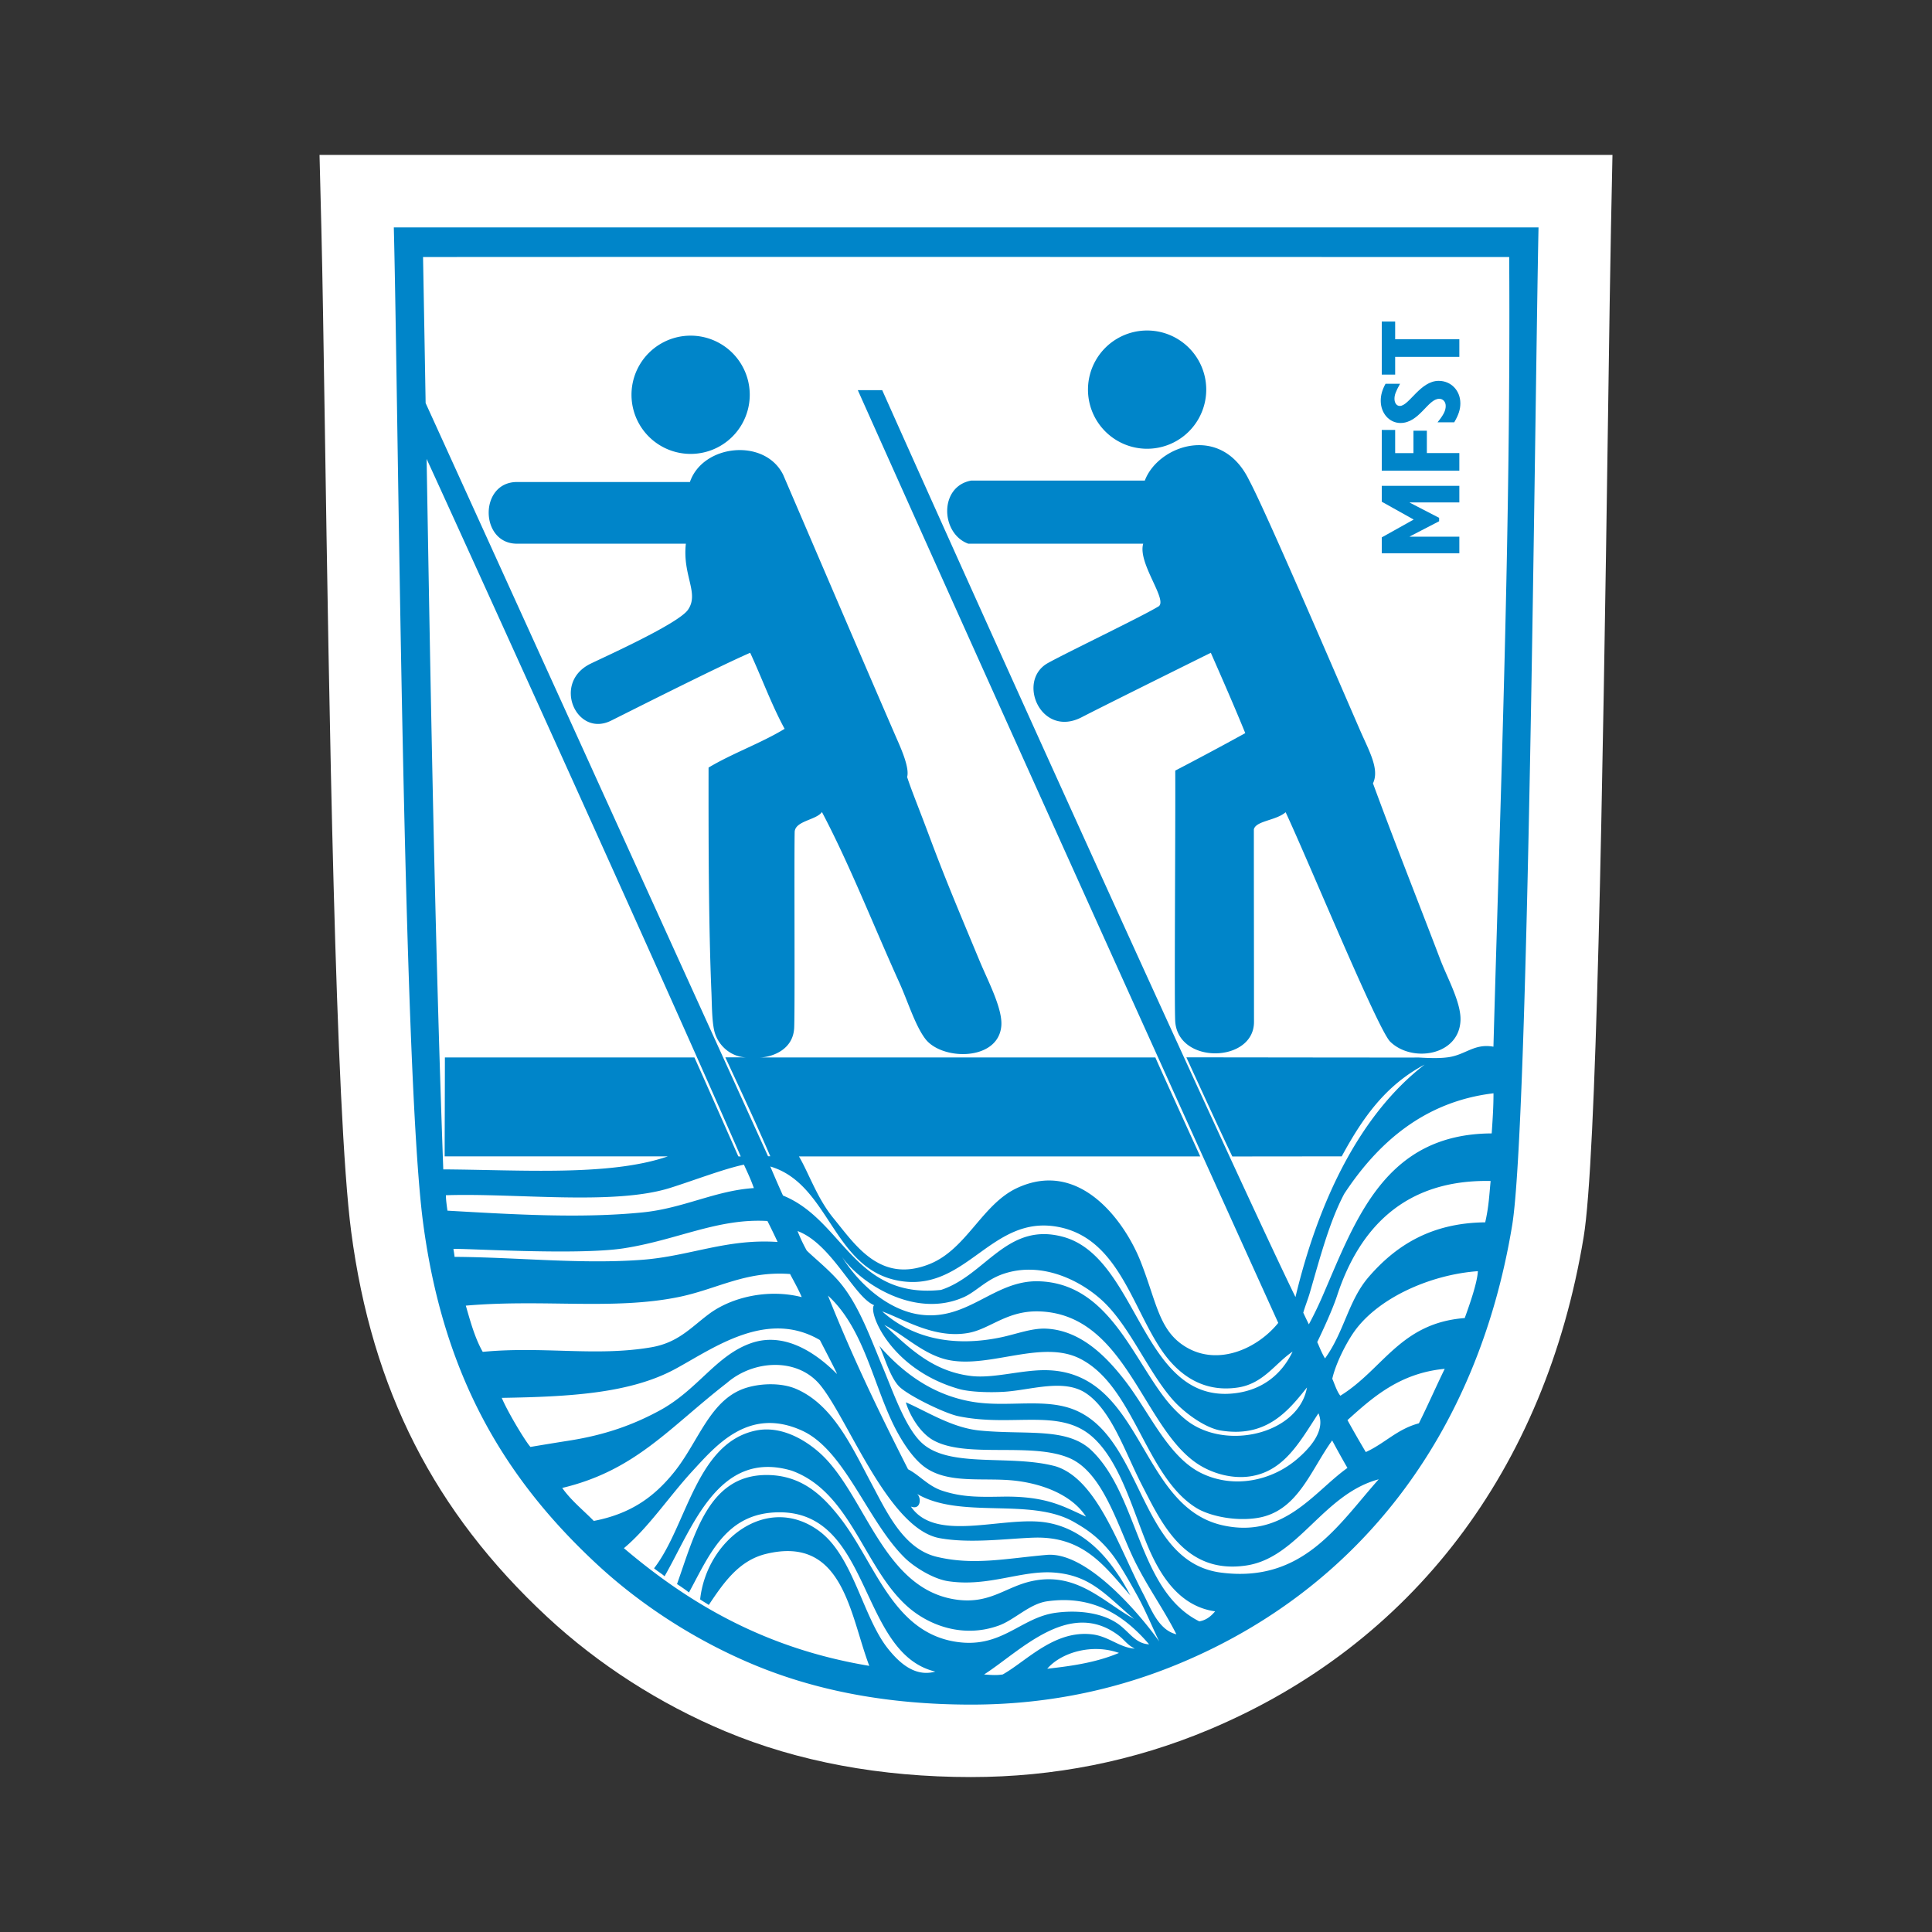
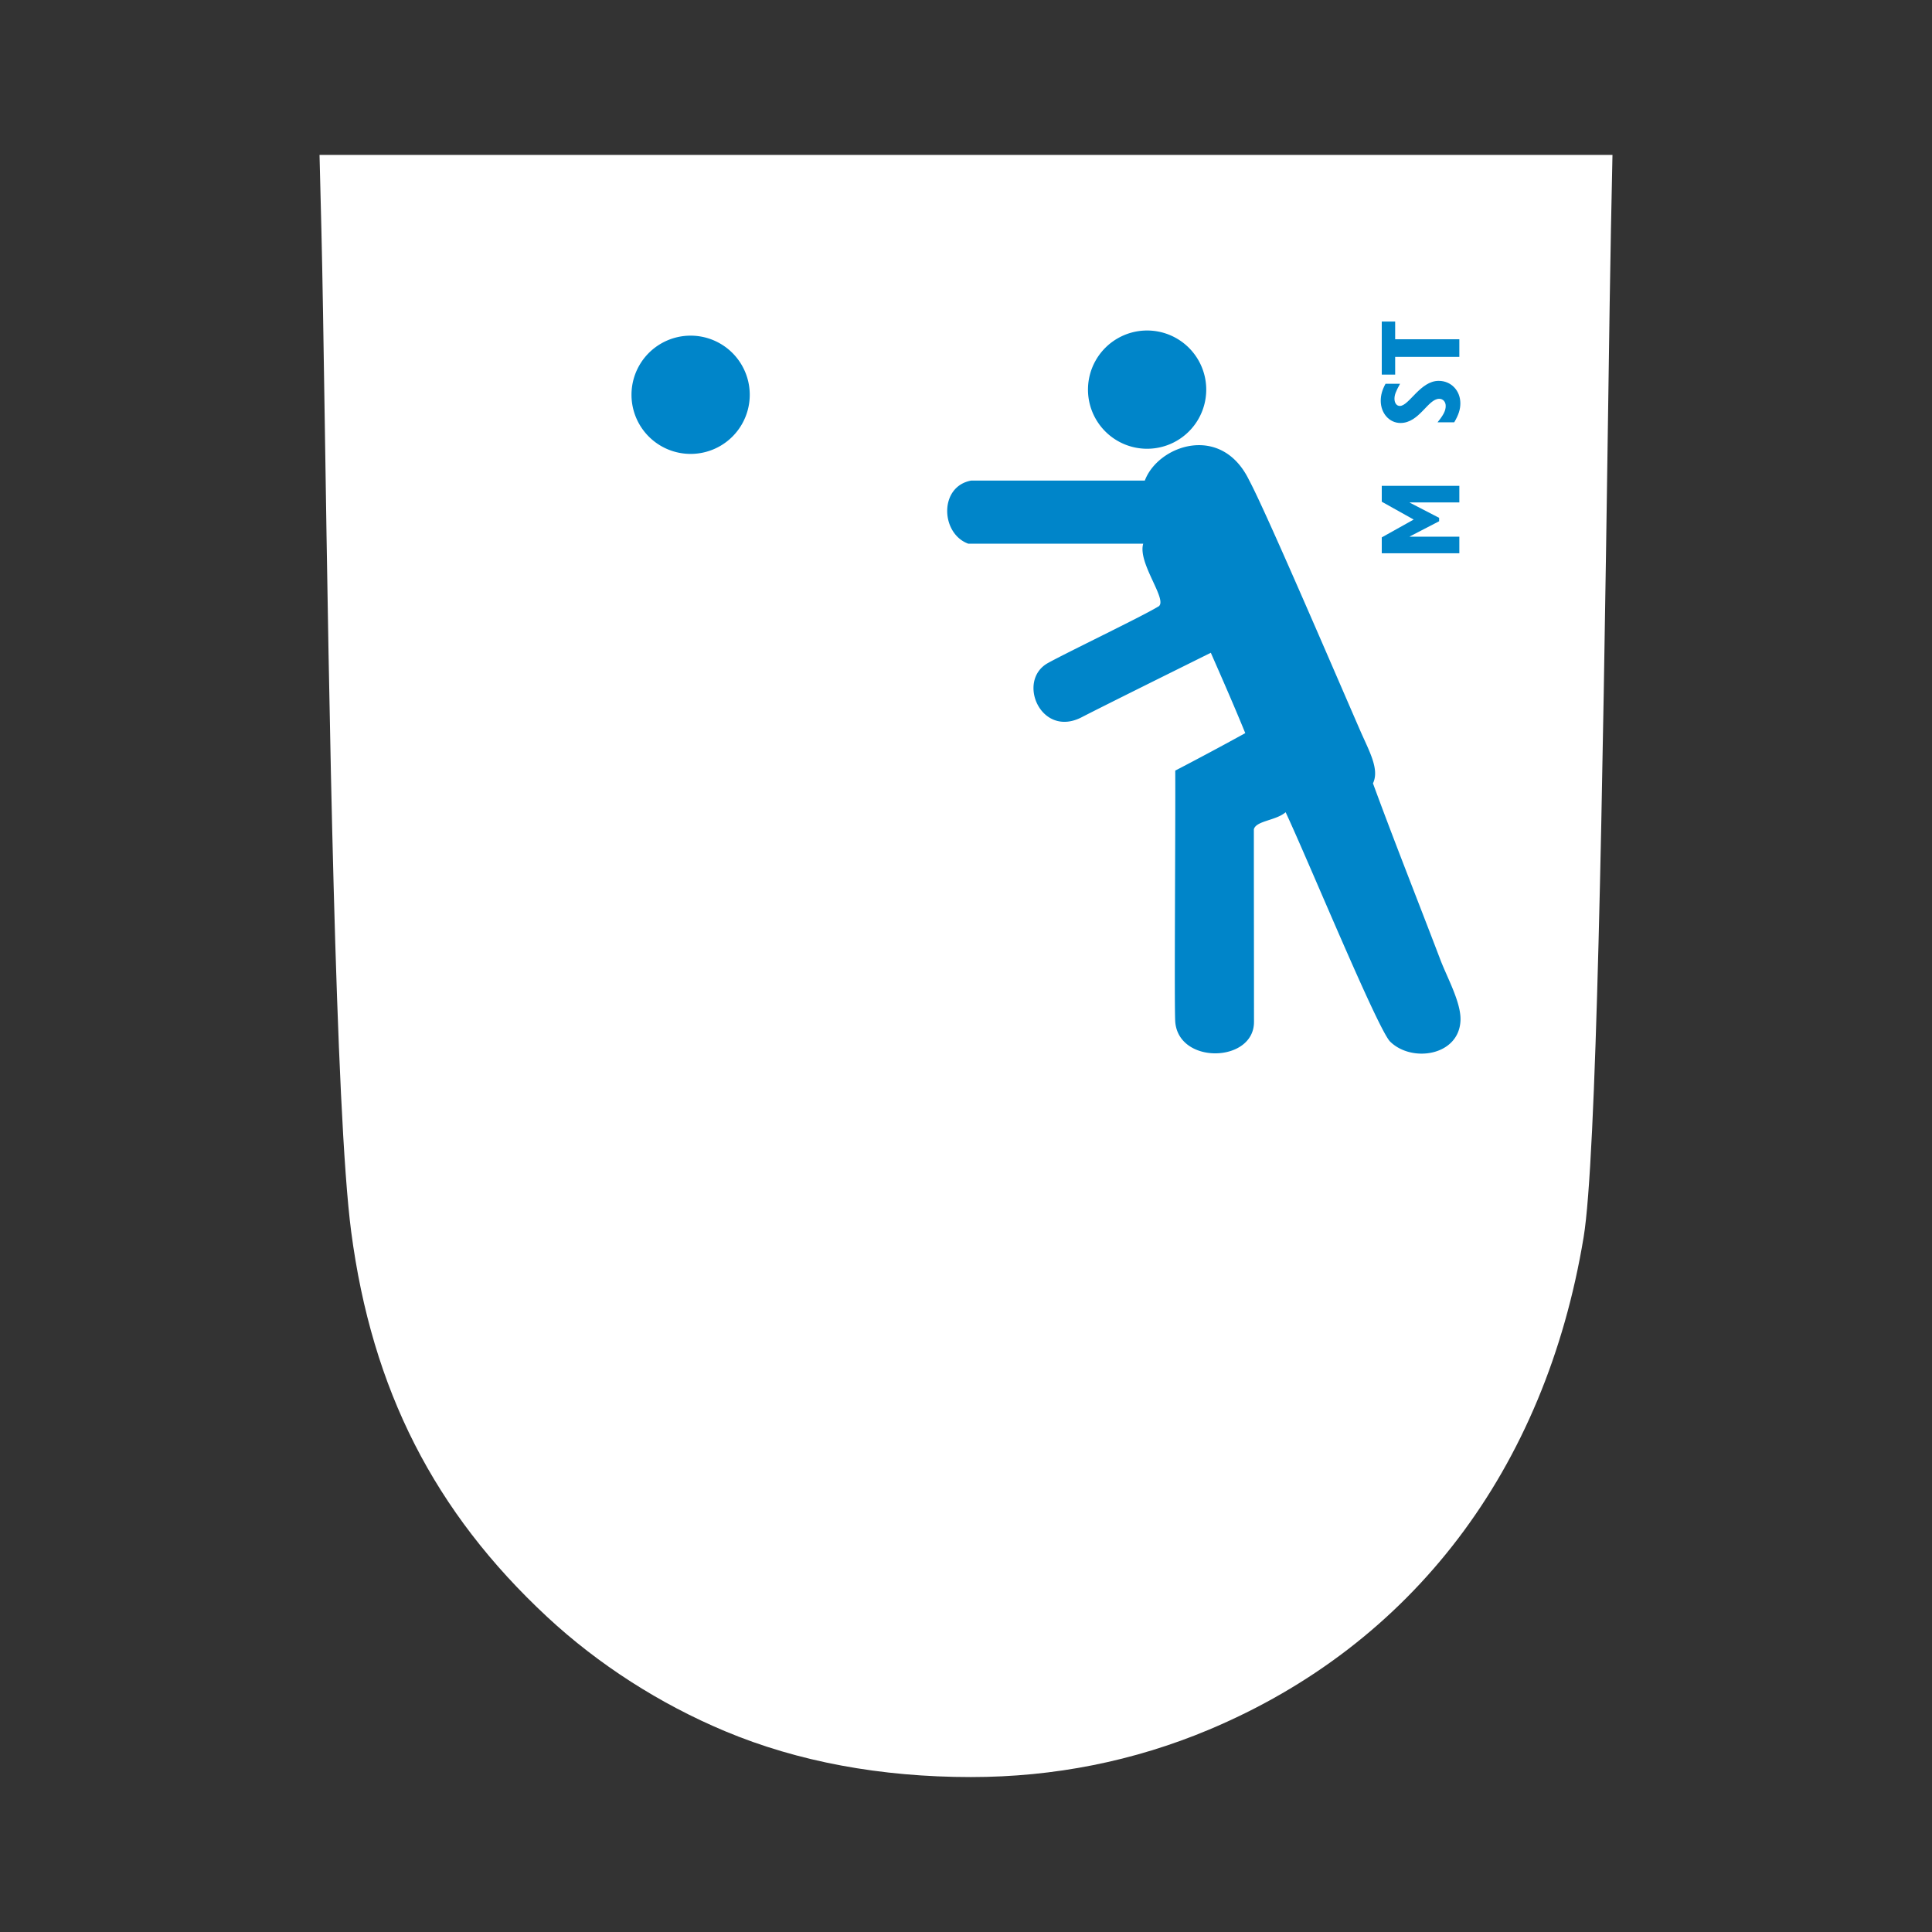
<svg xmlns="http://www.w3.org/2000/svg" data-bbox="37.505 18.186 151.762 190.4" viewBox="0 0 226.772 226.772" data-type="color">
  <rect x="0" y="0" width="226.772" height="226.772" fill="#333333" stroke="none" />
  <g>
    <path fill="#ffffff" d="M113.995 208.586c-10.643 0-20.361-1.81-28.886-5.38-7.669-3.21-14.883-7.843-20.864-13.4-13.27-12.33-20.586-26.7-23.022-45.225-1.86-14.138-2.6-62.35-3.09-94.252-.151-9.84-.282-18.338-.41-23.425l-.218-8.718h151.762l-.178 8.678c-.095 4.61-.201 12.103-.33 21.142-.659 46.042-1.375 88.122-2.877 97.207-4.508 27.283-20.138 47.818-44.01 57.824-8.78 3.682-18.16 5.549-27.877 5.549" data-color="1" />
    <path fill-rule="evenodd" fill="#0085c9" d="M141.584 45.734a6.94 6.94 0 1 1-13.88-.001 6.94 6.94 0 0 1 13.88.001" data-color="2" />
    <path fill-rule="evenodd" fill="#0085c9" d="M150.904 95.337c-1.143.99-3.456.99-3.73 2 0 7.804.016 14.81.016 22.615 0 4.79-8.826 5.037-9.242 0-.13-1.567.034-22.713 0-29.502a395 395 0 0 0 8.218-4.398c-1.303-3.19-2.672-6.312-4.044-9.432-3.758 1.867-12.623 6.256-15.157 7.567-4.791 2.478-7.682-4.295-3.965-6.361 2.23-1.24 11.025-5.458 12.894-6.597 1.404-.578-2.401-5.068-1.707-7.41h-20.53c-3.256-1.182-3.464-6.714.338-7.411h20.38c1.55-4.136 8.98-6.775 12.245-.04 1.875 3.474 9.668 21.644 13.019 29.347 1.065 2.445 2.31 4.575 1.516 6.232 2.515 6.854 5.165 13.505 7.916 20.717.804 2.107 2.423 4.995 2.358 7.074-.13 4.176-5.686 5.043-8.254 2.527-1.444-1.417-9.61-21.244-12.271-26.928" data-color="2" />
-     <path fill="#0085c9" d="M46.225 26.69c.537 21.342 1.064 98.812 3.43 116.783 2.365 17.988 9.545 30.038 20.379 40.103 5.025 4.669 11.37 8.862 18.359 11.787 7.32 3.065 15.777 4.719 25.602 4.719 9.682 0 17.839-2.056 24.59-4.888 20.695-8.673 34.81-26.571 38.908-51.368 1.939-11.733 2.654-95.654 3.094-117.136zm3.85 27.178c1.71 3.67 27.822 61.083 36.87 81.874-.075 0-.151 0-.282-.012-.111-.231-4.307-9.758-5.156-11.613H52.22c0 3.93-.026 7.682-.026 11.613 8.256.003 17.38-.003 26.197 0-6.786 2.359-17.343 1.58-26.361 1.528-.991-27.318-1.475-55.434-1.956-83.39m2.263 86.426c8.16-.274 19.694 1.213 26.285-.85 2.677-.836 6.343-2.25 8.696-2.74.499 1.082.802 1.718 1.167 2.75-4.538.294-8.253 2.374-13.062 2.855-7.204.718-14.944.25-22.903-.204-.09-.645-.183-1.318-.183-1.811m.883 6.317c.304-.161 14.384.784 20.012-.091 6.294-.98 11-3.54 16.845-3.202.39.764.866 1.747 1.196 2.462-5.98-.406-10.29 1.659-15.85 2.088-7.17.55-14.67-.295-22.066-.34a12 12 0 0 0-.137-.917m99.008 24.666c-2.923 2.497-7.3 3.49-11.118 1.686-3.972-1.875-6.16-7.168-9.093-10.948-2.14-2.756-5.156-5.894-9.265-6.063-1.648-.067-3.465.639-5.22 1.012-5.818 1.228-10.598.003-13.981-3.033 2.619.953 6.168 3.23 10.105 2.525 2.598-.466 4.558-2.683 8.422-2.525 10.21.417 12.068 13.893 18.694 18.023 1.674 1.038 3.867 1.63 5.897 1.347 4.013-.566 5.839-3.97 8.084-7.413.898 2.07-1.102 4.176-2.525 5.389m4.138-2.202a110 110 0 0 0 1.793 3.226c-3.922 2.782-7.477 8.364-14.69 6.725-9.752-2.214-9.276-17.731-20.382-18.19-2.968-.125-6.37.998-9.093.674-4.558-.542-7.326-3.33-10.198-5.99 2.4 1.199 4.683 3.579 7.67 4.139 4.855.904 10.886-2.44 15.328-.17 6.372 3.258 7.632 13.812 13.643 17.516 1.403.866 4.333 1.589 7.075 1.178 4.786-.717 6.279-5.55 8.854-9.108m-16.603-2.01c-.86-.562-1.983-1.655-2.695-2.525-4.106-5.007-6.92-13.92-15.16-14.147-5.301-.146-8.351 4.818-14.146 3.876-3.43-.56-6.82-3.354-8.927-6.74 2.033 2.975 8.487 7.34 14.316 4.716 1.409-.636 2.567-2.003 4.547-2.695 4.8-1.674 9.673 1.036 12.126 3.538 2.95 3.007 4.97 7.9 7.749 11.117 1.388 1.607 3.873 3.403 5.728 3.707 5.345.866 7.9-2.284 10.105-5.054-.907 5.2-8.863 7.358-13.643 4.208m5.22-3.535c-11.012 1.362-11.271-15.937-20.21-18.358-6.588-1.788-9.084 4.523-14.316 6.232-10.225 1.094-11.47-8.224-18.554-11.076-.566-1.248-.96-2.167-1.49-3.41 7.098 2.095 7.299 12.357 15.494 13.474 7.59 1.033 10.519-7.772 18.192-6.401 7 1.25 8.67 9.096 12.127 14.319 1.77 2.67 4.654 5.229 9.096 4.547 2.983-.461 4.357-2.835 6.4-4.211-1.311 2.723-3.583 4.494-6.74 4.884m-90.306-10.28c9.078-.79 17.305.549 24.958-1.006 4.549-.924 7.839-3.091 13.1-2.706.397.76.97 1.764 1.37 2.712-3.9-.99-8.21-.035-10.936 2.018-2.108 1.584-3.587 3.333-6.736 3.873-6.472 1.108-12.66-.146-19.77.534-.92-1.604-1.473-3.64-1.986-5.425m4.22 10.826c8.06-.131 15.118-.537 20.399-3.41 4.497-2.443 10.715-7.025 16.942-3.374.647 1.26 2.16 4.142 1.983 3.96-1.864-1.86-5.714-5.074-9.998-3.62-4.158 1.416-6.281 5.473-10.778 7.919-3.071 1.669-6.355 2.867-10.613 3.538-1.584.248-3.861.624-4.567.747-.601-.648-2.718-4.18-3.368-5.76m38.288-12.004c4.465 4.089 5.387 11.073 8.219 16.174.74 1.33 1.808 2.937 3.03 3.873 2.82 2.155 7.089 1.248 10.78 1.686 3.373.399 6.67 1.758 8.255 4.21-2.526-1.11-4.503-2.431-9.808-2.344-2.741.047-4.69.076-7.034-.688-1.69-.548-2.712-1.85-4.042-2.526-3.762-7.413-6.638-13.456-9.4-20.385m25.737 43.798c1.622-1.896 5.252-2.99 8.42-1.855-2.532 1.062-5.2 1.502-8.42 1.855m5.22-4.042c-4.415-.493-7.638 3.135-10.443 4.713-.665.102-1.187.084-2.19 0 4.176-2.657 10.02-8.992 15.833-4.544.682.522.927 1.038 1.854 1.513-1.808-.116-3.068-1.464-5.054-1.682m3.369-1.012c-1.867-1.5-4.862-1.881-7.58-1.517-4.223.569-6.398 4.346-11.957 3.369-7.305-1.283-9.312-9.391-13.476-14.652-1.922-2.426-4.378-4.914-8.59-4.885-6.75.047-8.366 6.99-10.442 12.8.478.306 1.073.723 1.402.99 2.418-4.443 4.349-9.37 10.558-9.413 10.927-.075 9.355 16.548 18.358 18.697-2.424.688-4.29-1.102-5.56-2.695-2.97-3.73-4.055-10.848-8.083-13.811-6.054-4.451-13.19.985-13.96 8.028.417.298.72.444 1.012.657 1.744-2.6 3.523-5.212 6.716-5.991 9.09-2.216 9.84 7.143 12.126 13.139-12.181-2.022-21.117-7.288-28.802-13.812 2.89-2.41 5.34-6.122 8.084-9.096 2.745-2.972 6.577-7.53 12.803-4.713 5.072 2.292 7.723 10.706 12.126 14.987.98.954 3.21 2.42 5.052 2.698 4.712.708 8.597-1.322 12.467-1.012 4.269.34 6.028 2.636 9.338 5.44-3.637-2.025-6.754-5.598-12.036-4.428-3.001.664-4.812 2.636-8.588 2.19-8.624-1.027-10.738-11.797-15.833-16.845-1.528-1.511-4.628-3.71-7.918-3.03-7.037 1.449-8.1 11.213-11.957 16.168.388.34.846.592 1.233.936 3.293-5.725 6.326-14.955 14.938-12.391 6.97 2.54 8.457 11.46 13.643 16.002 2.417 2.117 6.404 3.689 10.609 2.19 1.89-.671 3.63-2.57 5.728-2.864 5.419-.761 9.07 1.694 11.957 5.054-1.51-.085-2.164-1.222-3.368-2.19m-8.641-8.31c-4.792.418-8.572 1.264-12.92.226-3.922-.94-5.873-5.256-7.746-8.761-2.2-4.112-4.43-9.093-8.76-10.948-1.654-.71-3.946-.683-5.725-.166-4.354 1.263-5.65 6.279-8.592 9.936-2.38 2.957-5.147 4.905-9.431 5.727-1.248-1.277-2.66-2.394-3.704-3.872 8.615-2.054 12.543-7.061 19.333-12.328 3.094-2.69 8.24-3.018 10.93.228 3.29 3.975 8.008 16.894 14.033 17.993 3.605.66 8.018.038 11.068-.058 5.85-.184 8.309 3.357 11.333 6.795-.776-1.438-1.108-1.977-1.852-3.03-1.333-1.89-4.007-4.993-8.26-5.576-5.018-.688-12.776 2.418-15.657-1.837 1.225.464 1.245-1.178.674-1.514 5.138 3.05 13.336.397 18.443 3.313 1.18.677 2.794 1.622 4.465 3.759.945 1.208 2.216 3.503 2.998 4.909.924 1.668 1.67 3.485 2.56 5.366-1.318-1.928-8.084-10.604-13.19-10.161m20.432 2.077c-9.557-1.246-9.07-15.594-17.011-19.033-3.556-1.54-7.95-.312-12.13-1.012-4.602-.77-8.107-3.315-10.948-6.567.622 1.315 1.214 3.564 2.28 4.72.958 1.037 5.36 3.195 6.986 3.533 6.322 1.318 11.81-.971 15.663 2.357 3.203 2.77 4.696 8.256 6.402 12.464 1.513 3.742 3.814 7.489 8.084 8.087-.467.543-.995 1.024-1.855 1.178-7.2-3.604-7.098-14.707-12.631-20.044-2.884-2.78-7.635-1.82-13.138-2.356-3.272-.321-6.2-2.24-8.676-3.313.236.939 1.406 3.482 3.287 4.49 3.91 2.095 11.356.173 15.833 2.022 4.039 1.665 5.748 8.075 7.748 12.126 1.517 3.074 3.392 5.638 4.885 8.592-2.111-.511-2.983-3.013-3.876-4.72-2.925-5.595-5.421-13.443-10.274-14.99-5.281-1.44-12.36.246-15.664-2.694-1.971-1.752-3.391-5.943-4.715-9.096-1.523-3.616-2.893-7.58-5.39-10.271-1.227-1.324-2.76-2.561-3.467-3.27a19 19 0 0 1-1.082-2.292c4.01 1.496 6.61 7.71 8.985 8.703-.73.729 1.826 7.512 9.965 9.834 1.266.36 3.57.437 5.305.329 3.115-.192 6.985-1.58 9.6.169 3.01 2.013 4.603 6.97 6.568 10.779 2.272 4.392 5.016 10.555 12.296 9.435 6.072-.937 8.979-8.376 15.497-10.108-4.718 5.284-8.845 12.21-18.527 10.948m23.243-17.52c-2.537.666-4.025 2.378-6.232 3.372a135 135 0 0 1-2.15-3.747c3.007-2.721 6.183-5.527 11.415-6.022-1.032 2.114-1.986 4.3-3.033 6.398m5.38-12.357c-7.564.578-9.565 6.01-14.6 9.117-.43-.528-.731-1.543-.946-1.99.417-1.863 1.7-4.304 2.586-5.55 2.864-4.012 9.038-6.692 14.503-7.08-.064 1.33-.93 3.818-1.542 5.503m2.403-11.236c-6.317.064-10.467 2.694-13.681 6.416-2.397 2.782-2.846 6.41-5.121 9.557-.481-.805-.706-1.511-.916-1.911.69-1.43 1.797-3.823 2.333-5.456 2.602-7.912 7.939-13.666 18.023-13.46-.16 1.582-.207 3.002-.638 4.854m.764-10.438c-12.517.053-15.941 10.056-19.834 19.044a43 43 0 0 1-1.628 3.368 70 70 0 0 1-.656-1.365c.175-.641.546-1.572.77-2.341 1.187-4.075 2.298-8.341 4.042-11.622 3.867-5.868 9.289-10.811 17.516-11.791 0 1.572-.085 2.832-.21 4.707m.2-10.178c-2.248-.402-3.248.945-5.286 1.237-1.027.145-2.144.11-3.46.035-5.11.01-22.583-.021-27.293-.021 1.047 2.28 4.275 9.332 5.395 11.634 2.412 0 10.484-.012 12.84-.012 2.47-4.547 5.142-8.341 9.73-10.77-7.603 5.87-12.447 15.964-15.16 27.285-6.561-13.424-34.827-75.808-48.507-106.45h-2.864c16.238 36.306 37.705 83.805 49.35 109.483-2.36 2.937-6.943 5.112-10.778 2.864-3.238-1.9-3.465-5.238-5.39-10.108-1.758-4.442-7.005-12.068-14.485-8.59-4.118 1.917-5.921 7.184-10.275 8.928-5.803 2.324-8.714-2.254-11.286-5.39-1.91-2.332-2.884-5.278-4.042-7.243h47.099c-.782-1.733-4.794-10.5-5.267-11.622h-46.38c1.08-.01 3.74-.7 3.973-3.296.12-.726 0-19.632.07-23.147.024-1.33 2.535-1.405 3.2-2.36 3.21 6.064 6.066 13.352 9.096 20.045.985 2.179 1.84 4.993 3.03 6.568 1.95 2.58 8.586 2.642 8.93-1.514.166-2.015-1.563-5.258-2.53-7.58-2.084-5.021-3.913-9.3-5.8-14.357-1.551-4.15-2.093-5.37-2.726-7.27.329-1.155-.87-3.69-1.356-4.812-4.421-10.196-8.796-20.438-13.191-30.66-2.15-4.354-9.426-3.6-10.948.843H60.687c-4.474 0-4.39 7.24-.011 7.24h19.828c-.417 3.734 1.607 5.81.245 7.762-1.158 1.65-9.8 5.523-11.441 6.33-4.544 2.229-1.651 8.674 2.394 6.69 1.106-.538 12.249-6.19 16.352-7.978 1.37 2.954 2.517 6.127 4.042 8.927-2.791 1.697-6.118 2.864-8.927 4.547-.008 8.023-.006 18.3.339 26.442.055 1.289.046 3.167.32 4.407.38 1.703 1.925 3.164 3.876 3.173-.571-.01-1.712-.01-2.566-.01 1.916 4.125 3.534 7.569 5.276 11.61 0 0-.222.013-.266-.008l-1.461-3.213q-.136-.303-.286-.63l-1.575-3.465-.39-.86c-2.202-4.84-5.212-11.462-8.566-18.843q-.434-.959-.878-1.933l-.422-.931q-.224-.489-.447-.982l-.023-.05-4.573-10.065a1577 1577 0 0 1-2.339-5.147 22022 22022 0 0 0-5.809-12.773l-.601-1.325q-.341-.746-.673-1.481c-1.123-2.467-2.208-4.85-3.232-7.107q-.382-.836-.75-1.651a47 47 0 0 1-.37-.813l-1.5-3.296c-3.44-7.565-5.85-12.861-6.292-13.826q0-.005-.003-.006-.145-8.593-.303-17.143c42.736-.026 86.668 0 127.49 0 .188 32.115-.988 61.745-1.851 92.688" data-color="2" />
    <path fill-rule="evenodd" fill="#0085c9" d="M88.003 46.338a6.94 6.94 0 1 1-13.88 0 6.94 6.94 0 0 1 13.88 0" data-color="2" />
    <path fill="#0085c9" d="M162.187 64.943v-1.866l3.746-2.094-3.746-2.093v-1.866h9.106v1.946h-5.826v.027l3.453 1.786v.4l-3.453 1.787v.026h5.826v1.947z" data-color="2" />
-     <path fill="#0085c9" d="M162.187 55.25v-4.787h1.573v2.72h2.147v-2.627h1.573v2.626h3.813v2.067z" data-color="2" />
    <path fill="#0085c9" d="M168.733 49.569c.706-.867.96-1.373.96-1.92 0-.493-.32-.84-.76-.84-1.334 0-2.333 2.84-4.547 2.84-1.306 0-2.319-1.133-2.319-2.613 0-.654.173-1.28.56-1.987h1.706c-.506.907-.653 1.307-.653 1.76 0 .493.254.84.627.84 1.08 0 2.4-2.946 4.56-2.946 1.452 0 2.546 1.133 2.546 2.64 0 .706-.214 1.373-.72 2.226z" data-color="2" />
    <path fill="#0085c9" d="M163.76 41.889v2.08h-1.573v-6.226h1.573v2.079h7.533v2.067z" data-color="2" />
  </g>
</svg>